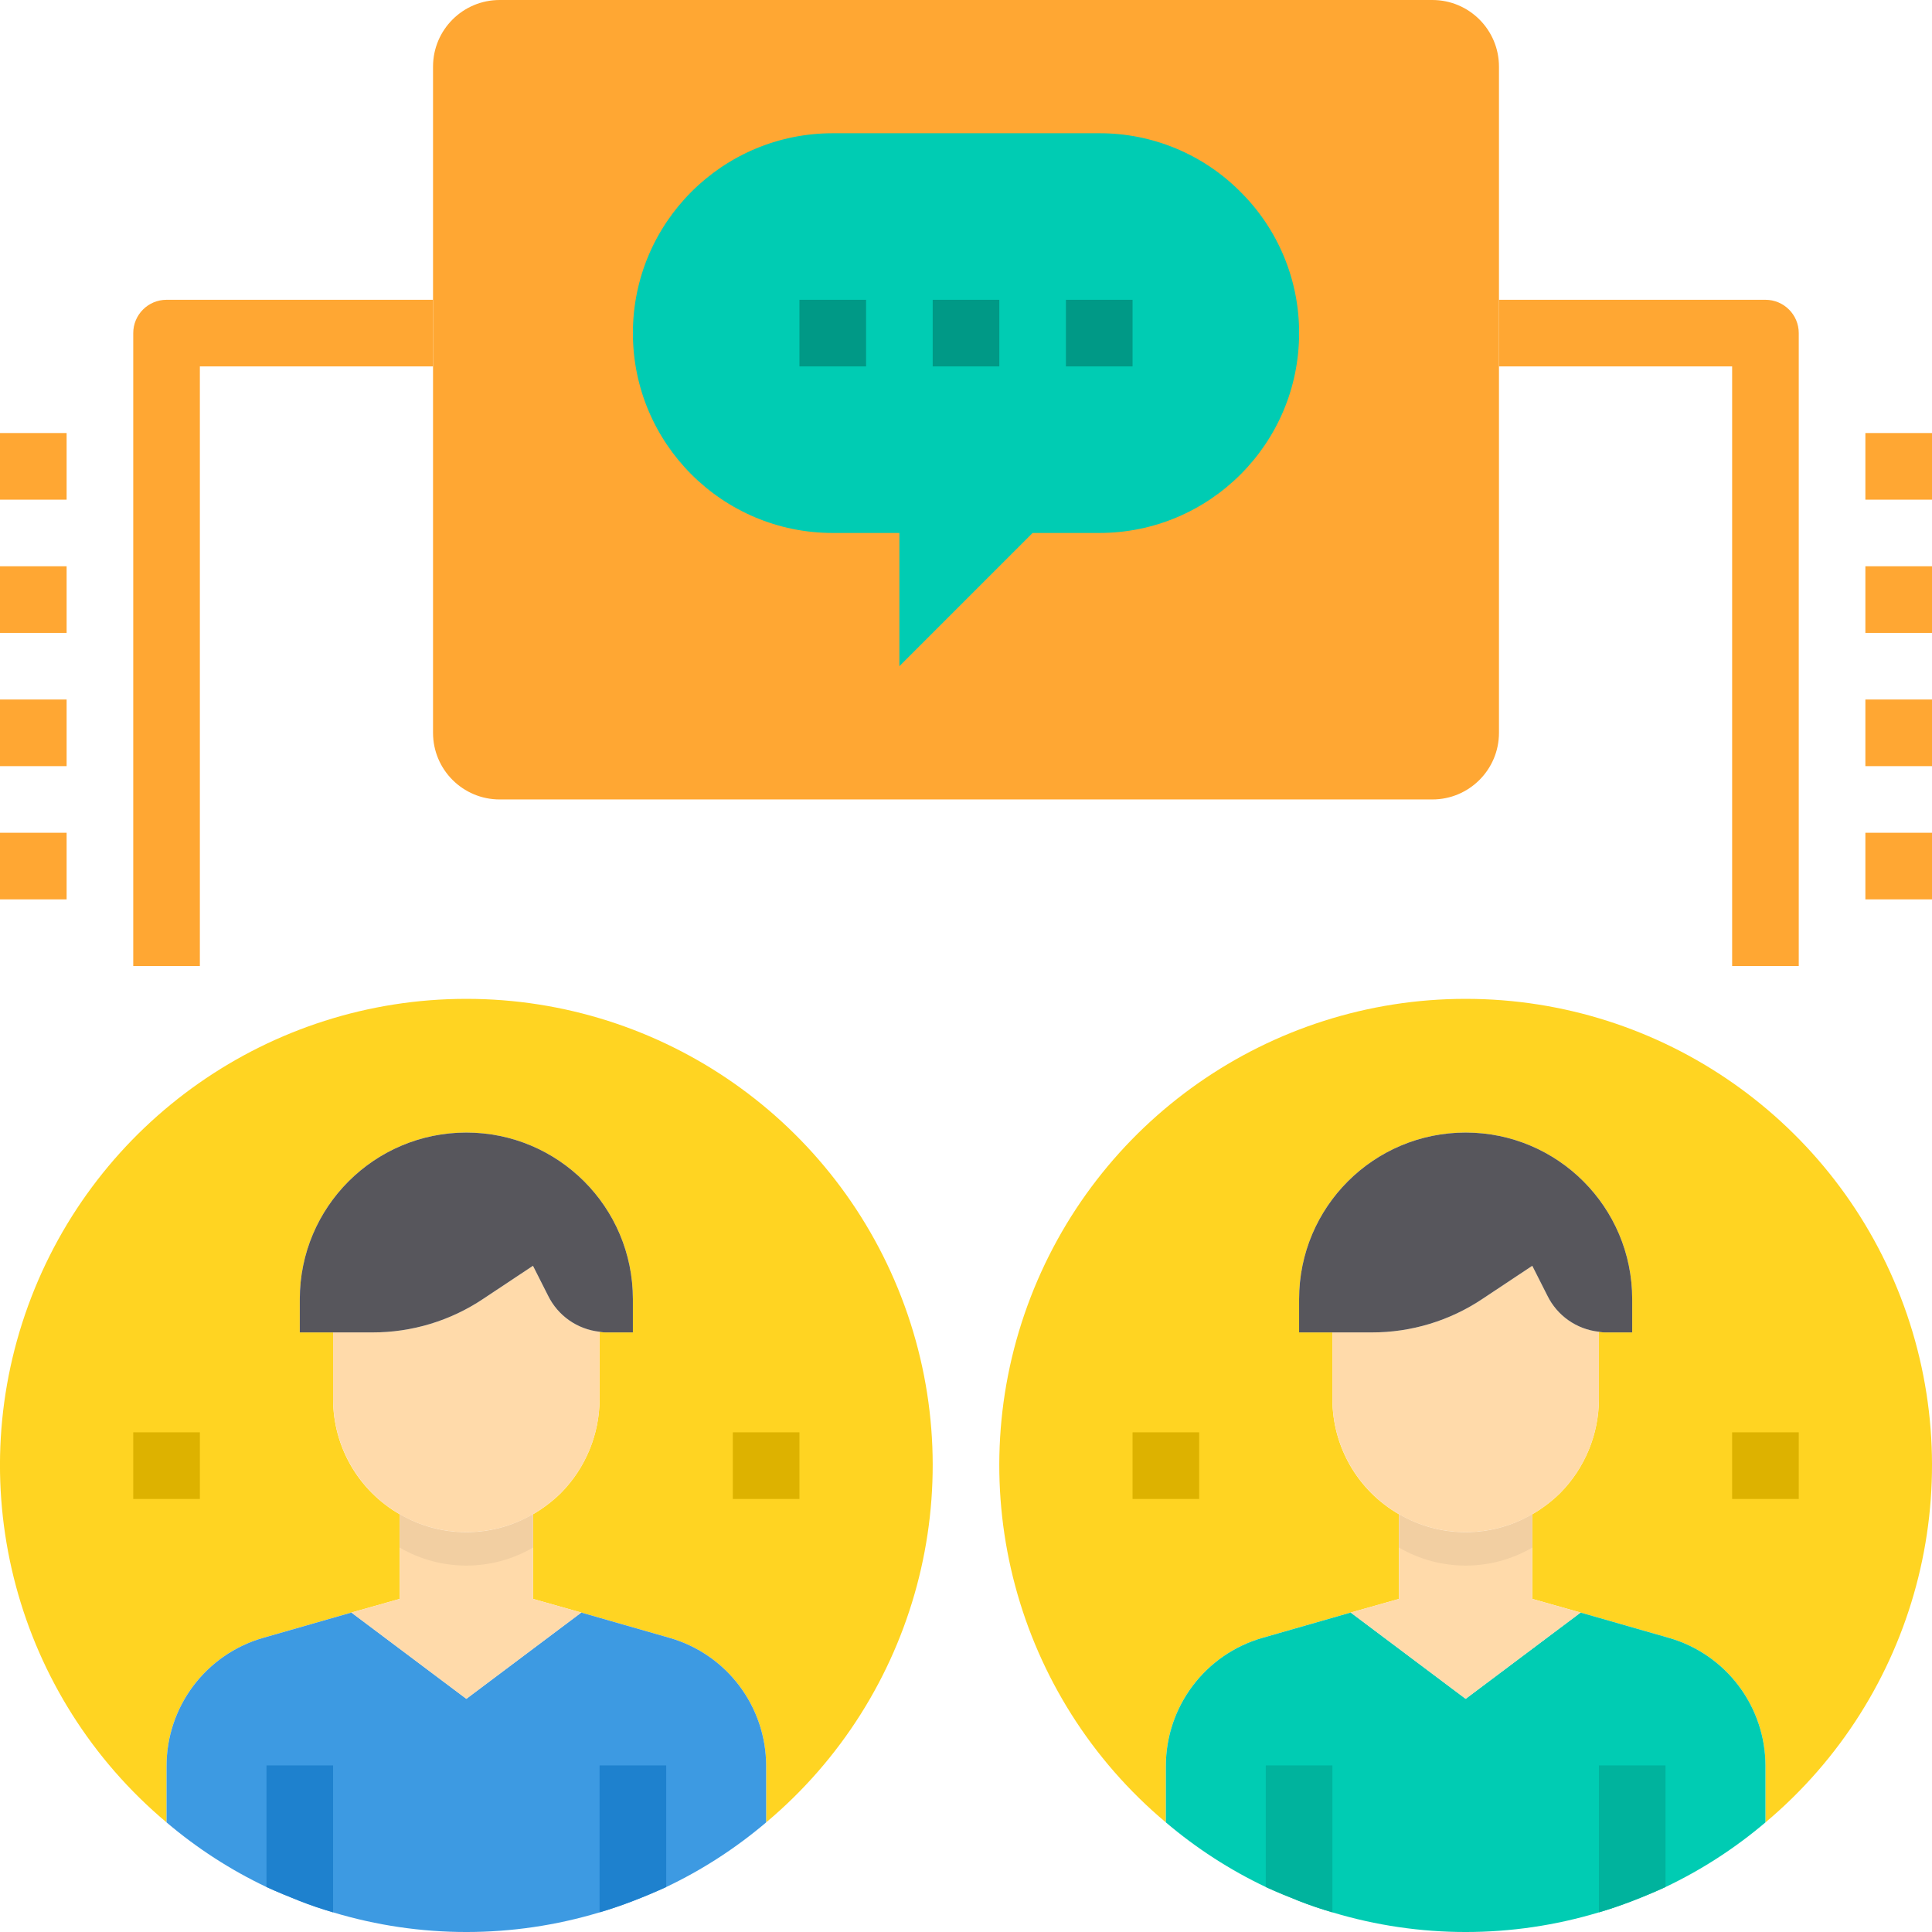
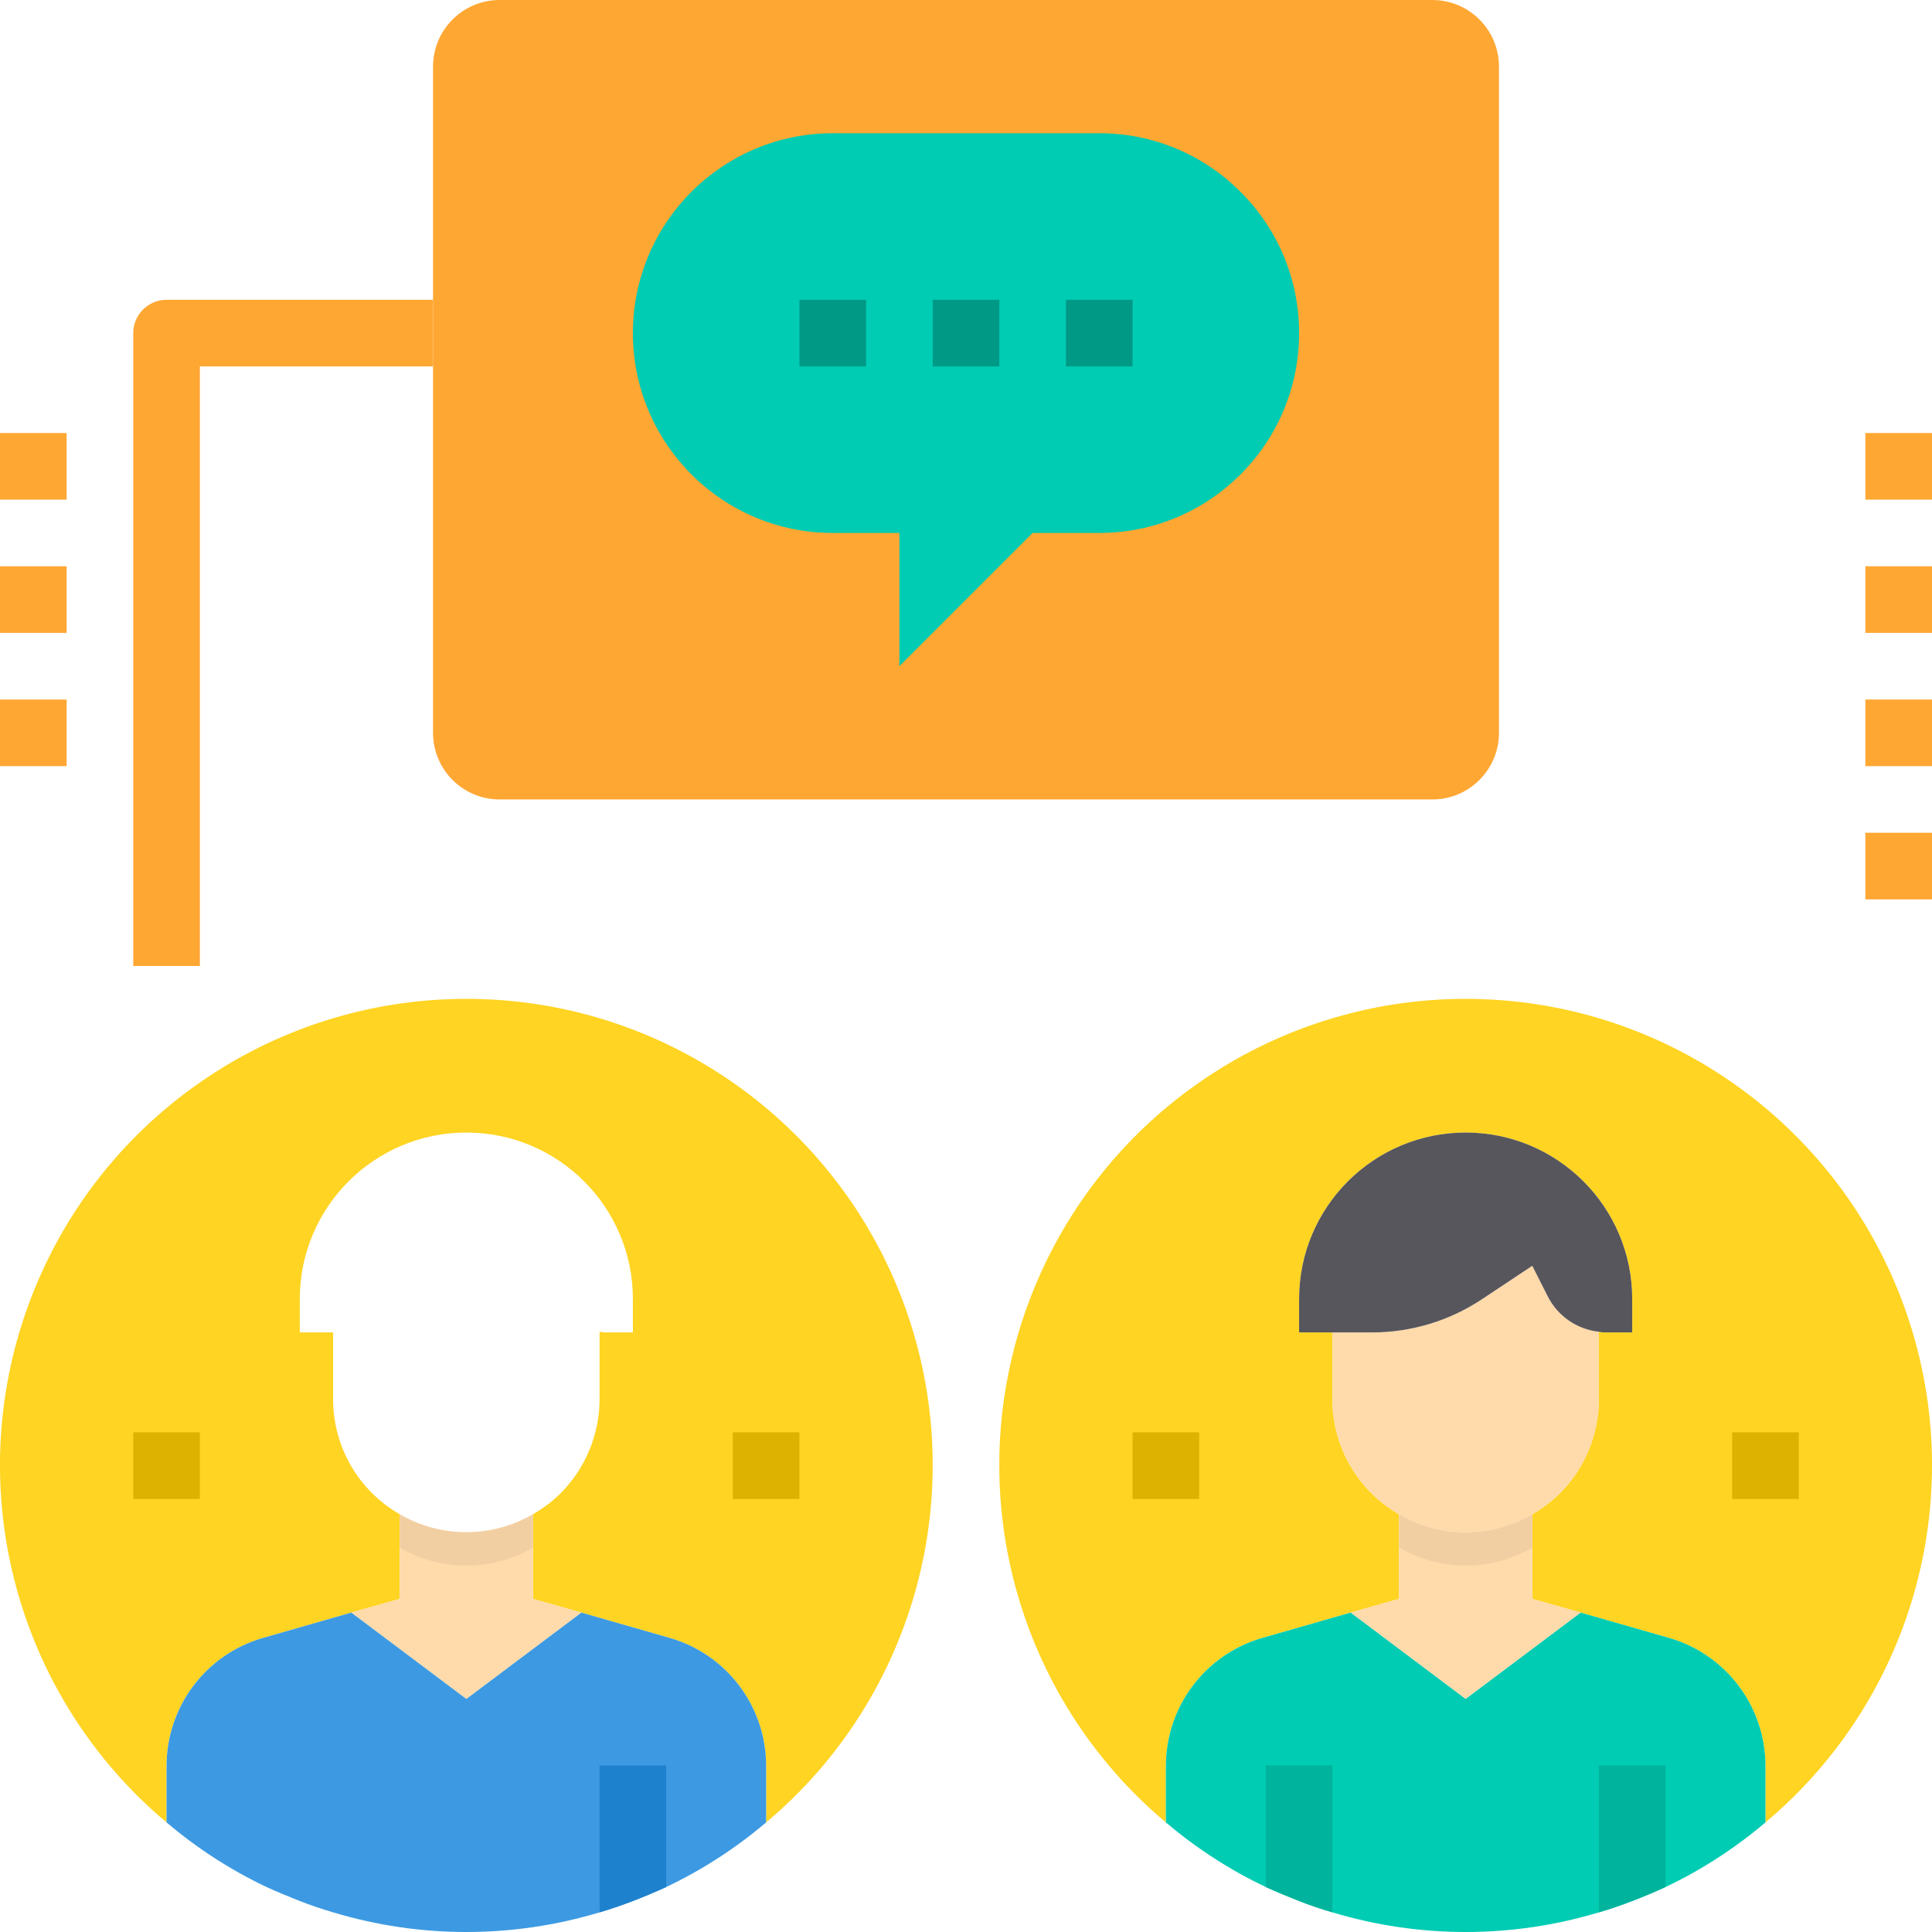
<svg xmlns="http://www.w3.org/2000/svg" height="464pt" viewBox="0 0 464 464" width="464pt">
  <path d="m120 0h224c8.836 0 16 7.164 16 16v160c0 8.836-7.164 16-16 16h-224c-8.836 0-16-7.164-16-16v-160c0-8.836 7.164-16 16-16zm0 0" fill="#ffa733" />
  <path d="m297.922 46.078c9.043 8.965 14.117 21.188 14.078 33.922 0 26.508-21.492 48-48 48h-16l-32 32v-32h-16c-26.508 0-48-21.492-48-48s21.492-48 48-48h64c12.734-.039 24.957 5.035 33.922 14.078zm0 0" fill="#00ccb3" />
  <path d="m392 320v-8c0-22.09-17.91-40-40-40s-40 17.91-40 40v8h8v16c-.02 11.43 6.086 21.992 16 27.68v20.32l-11.602 3.281-21.199 6.078c-13.746 3.934-23.215 16.504-23.199 30.801v13.52c-36.066-30.266-49.348-79.859-33.242-124.102 16.105-44.242 58.16-73.688 105.242-73.688s89.137 29.445 105.242 73.688c16.105 44.242 2.824 93.836-33.242 124.102v-13.52c.016-14.297-9.453-26.867-23.199-30.801l-21.199-6.078-11.602-3.281v-20.32c2.414-1.398 4.645-3.094 6.641-5.039 5.98-6.02 9.344-14.156 9.359-22.641v-16.16c.633.133 1.277.188 1.922.16zm0 0" fill="#ffd422" />
  <path d="m152 320v-8c0-22.09-17.91-40-40-40s-40 17.91-40 40v8h8v16c-.02 11.43 6.086 21.992 16 27.68v20.32l-11.602 3.281-21.199 6.078c-13.746 3.934-23.215 16.504-23.199 30.801v13.52c-36.066-30.266-49.348-79.859-33.242-124.102 16.105-44.242 58.16-73.688 105.242-73.688s89.137 29.445 105.242 73.688c16.105 44.242 2.824 93.836-33.242 124.102v-13.52c.016-14.297-9.453-26.867-23.199-30.801l-21.199-6.078-11.602-3.281v-20.32c2.414-1.398 4.645-3.094 6.641-5.039 5.98-6.02 9.344-14.156 9.359-22.641v-16.16c.633.133 1.277.188 1.922.16zm0 0" fill="#ffd422" />
  <path d="m424 424.16v13.52c-7.293 6.195-15.359 11.414-24 15.52-2.641 1.199-5.281 2.32-8 3.359-2.719 1.043-5.281 1.922-8 2.723-20.867 6.293-43.129 6.293-64 0-2.719-.801-5.359-1.68-8-2.723-2.641-1.039-5.359-2.16-8-3.359-8.641-4.105-16.707-9.324-24-15.52v-13.52c-.016-14.297 9.453-26.867 23.199-30.801l21.199-6.078 27.602 20.719 27.602-20.719 21.199 6.078c13.746 3.934 23.215 16.504 23.199 30.801zm0 0" fill="#00ccb3" />
  <path d="m184 424.16v13.52c-7.293 6.195-15.359 11.414-24 15.52-2.641 1.199-5.281 2.32-8 3.359-2.719 1.043-5.281 1.922-8 2.723-20.867 6.293-43.129 6.293-64 0-2.719-.801-5.359-1.68-8-2.723-2.641-1.039-5.359-2.16-8-3.359-8.641-4.105-16.707-9.324-24-15.52v-13.52c-.016-14.297 9.453-26.867 23.199-30.801l21.199-6.078 27.602 20.719 27.602-20.719 21.199 6.078c13.746 3.934 23.215 16.504 23.199 30.801zm0 0" fill="#3d9ae2" />
  <path d="m139.602 387.281-27.602 20.719-27.602-20.719 11.602-3.281v-20.32c9.891 5.762 22.109 5.762 32 0v20.32zm0 0" fill="#ffdaaa" />
-   <path d="m144 320v16c-.016 8.484-3.379 16.621-9.359 22.641-1.996 1.945-4.227 3.641-6.641 5.039-9.895 5.715-22.086 5.715-31.984.008s-16.004-16.262-16.016-27.688v-16h9.441c9.484.02 18.762-2.797 26.637-8.078l11.922-7.922 3.602 7.121c2.355 4.844 7.039 8.141 12.398 8.719zm0 0" fill="#ffdaaa" />
  <path d="m384 320v16c-.016 8.484-3.379 16.621-9.359 22.641-1.996 1.945-4.227 3.641-6.641 5.039-9.895 5.715-22.086 5.715-31.984.008s-16.004-16.262-16.016-27.688v-16h9.441c9.484.02 18.762-2.797 26.637-8.078l11.922-7.922 3.602 7.121c2.355 4.844 7.039 8.141 12.398 8.719zm0 0" fill="#ffdaaa" />
  <path d="m379.602 387.281-27.602 20.719-27.602-20.719 11.602-3.281v-20.32c9.891 5.762 22.109 5.762 32 0v20.32zm0 0" fill="#ffdaaa" />
  <path d="m368 304-11.922 7.922c-7.875 5.281-17.152 8.098-26.637 8.078h-17.441v-8c0-22.09 17.91-40 40-40s40 17.91 40 40v8h-6.078c-.645.027-1.289-.027-1.922-.16-5.359-.578-10.043-3.875-12.398-8.719zm0 0" fill="#57565c" />
-   <path d="m128 304-11.922 7.922c-7.875 5.281-17.152 8.098-26.637 8.078h-17.441v-8c0-22.09 17.91-40 40-40s40 17.91 40 40v8h-6.078c-.645.027-1.289-.027-1.922-.16-5.359-.578-10.043-3.875-12.398-8.719zm0 0" fill="#57565c" />
  <path d="m128 363.68v8c-9.891 5.762-22.109 5.762-32 0v-8c9.891 5.762 22.109 5.762 32 0zm0 0" fill="#f2cfa2" />
  <path d="m368 363.68v8c-9.891 5.762-22.109 5.762-32 0v-8c9.891 5.762 22.109 5.762 32 0zm0 0" fill="#f2cfa2" />
-   <path d="m80 424v35.281c-2.719-.801-5.359-1.68-8-2.723-2.641-1.039-5.359-2.16-8-3.359v-29.199zm0 0" fill="#1e81ce" />
  <path d="m160 424v29.199c-2.641 1.199-5.281 2.32-8 3.359-2.719 1.043-5.281 1.922-8 2.723v-35.281zm0 0" fill="#1e81ce" />
  <path d="m32 344h16v16h-16zm0 0" fill="#ddb200" />
  <path d="m176 344h16v16h-16zm0 0" fill="#ddb200" />
  <path d="m320 424v35.281c-2.719-.801-5.359-1.68-8-2.723-2.641-1.039-5.359-2.16-8-3.359v-29.199zm0 0" fill="#00b39d" />
  <path d="m400 424v29.199c-2.641 1.199-5.281 2.32-8 3.359-2.719 1.043-5.281 1.922-8 2.723v-35.281zm0 0" fill="#00b39d" />
  <path d="m272 344h16v16h-16zm0 0" fill="#ddb200" />
  <path d="m416 344h16v16h-16zm0 0" fill="#ddb200" />
  <path d="m224 72h16v16h-16zm0 0" fill="#009986" />
  <path d="m256 72h16v16h-16zm0 0" fill="#009986" />
  <path d="m192 72h16v16h-16zm0 0" fill="#009986" />
  <g fill="#ffa733">
-     <path d="m432 232h-16v-144h-56v-16h64c4.418 0 8 3.582 8 8zm0 0" />
    <path d="m448 104h16v16h-16zm0 0" />
    <path d="m448 136h16v16h-16zm0 0" />
    <path d="m448 168h16v16h-16zm0 0" />
    <path d="m448 200h16v16h-16zm0 0" />
    <path d="m48 232h-16v-152c0-4.418 3.582-8 8-8h64v16h-56zm0 0" />
    <path d="m0 104h16v16h-16zm0 0" />
    <path d="m0 136h16v16h-16zm0 0" />
    <path d="m0 168h16v16h-16zm0 0" />
-     <path d="m0 200h16v16h-16zm0 0" />
  </g>
</svg>